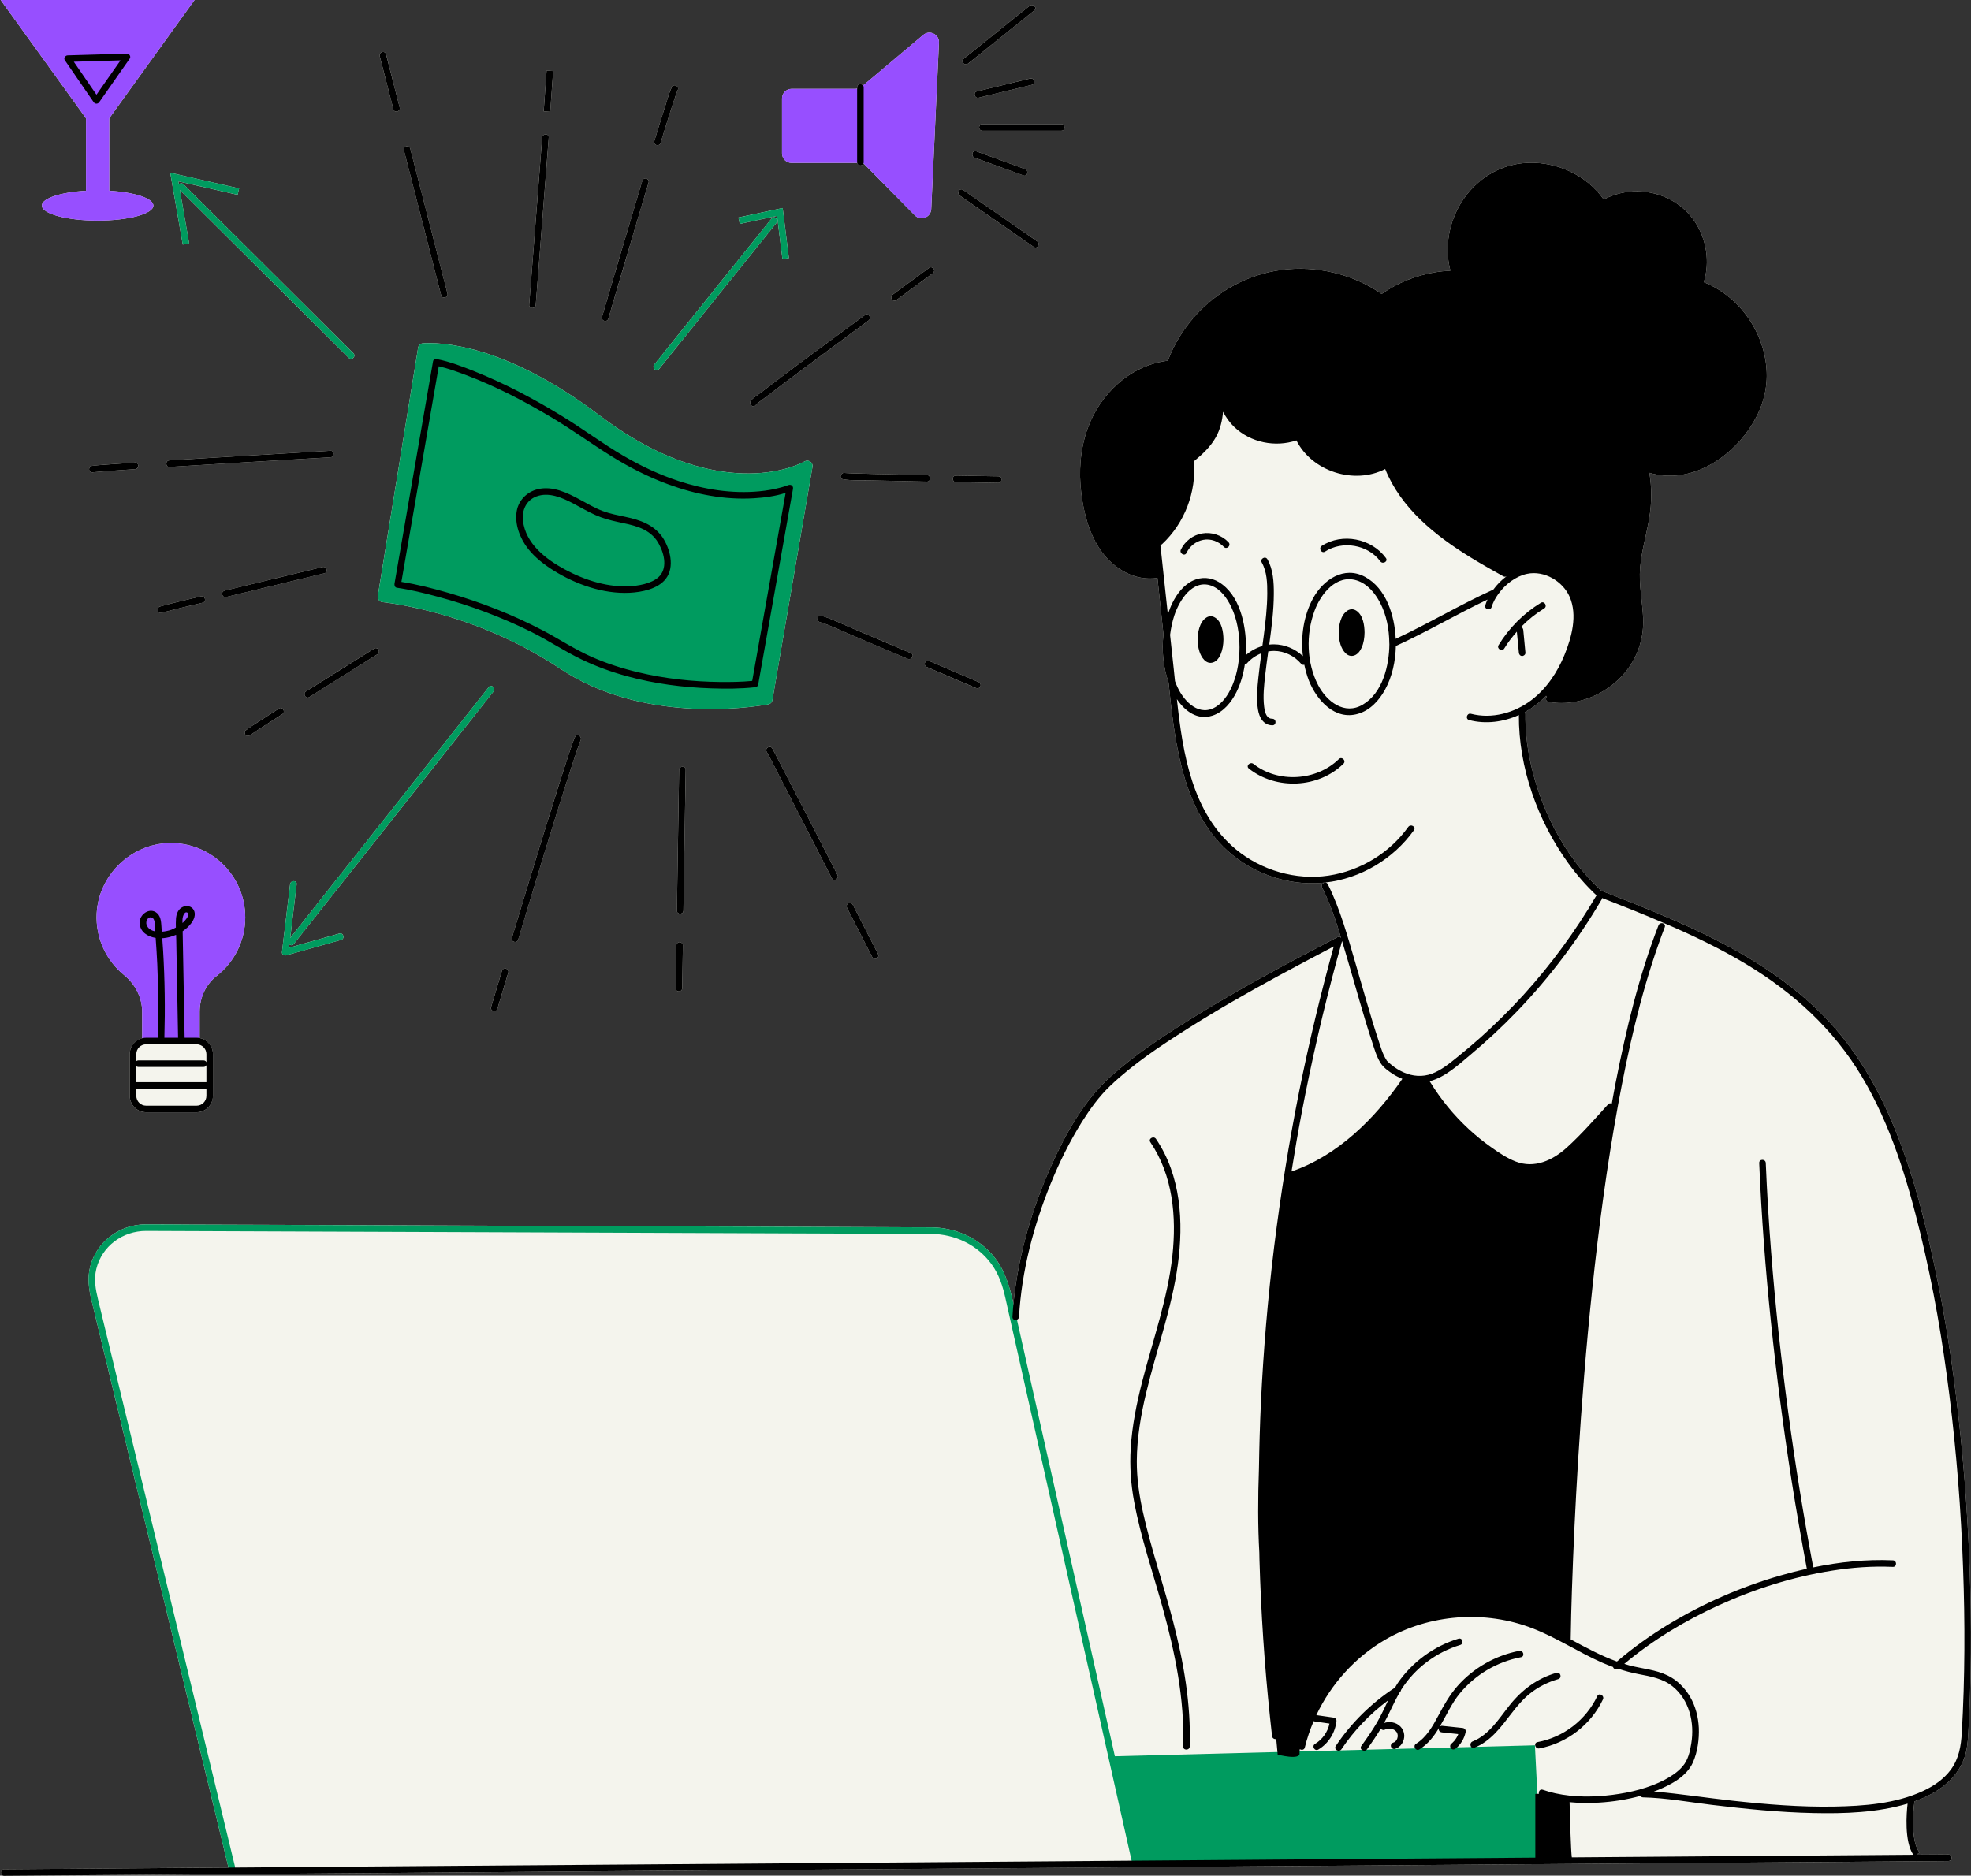
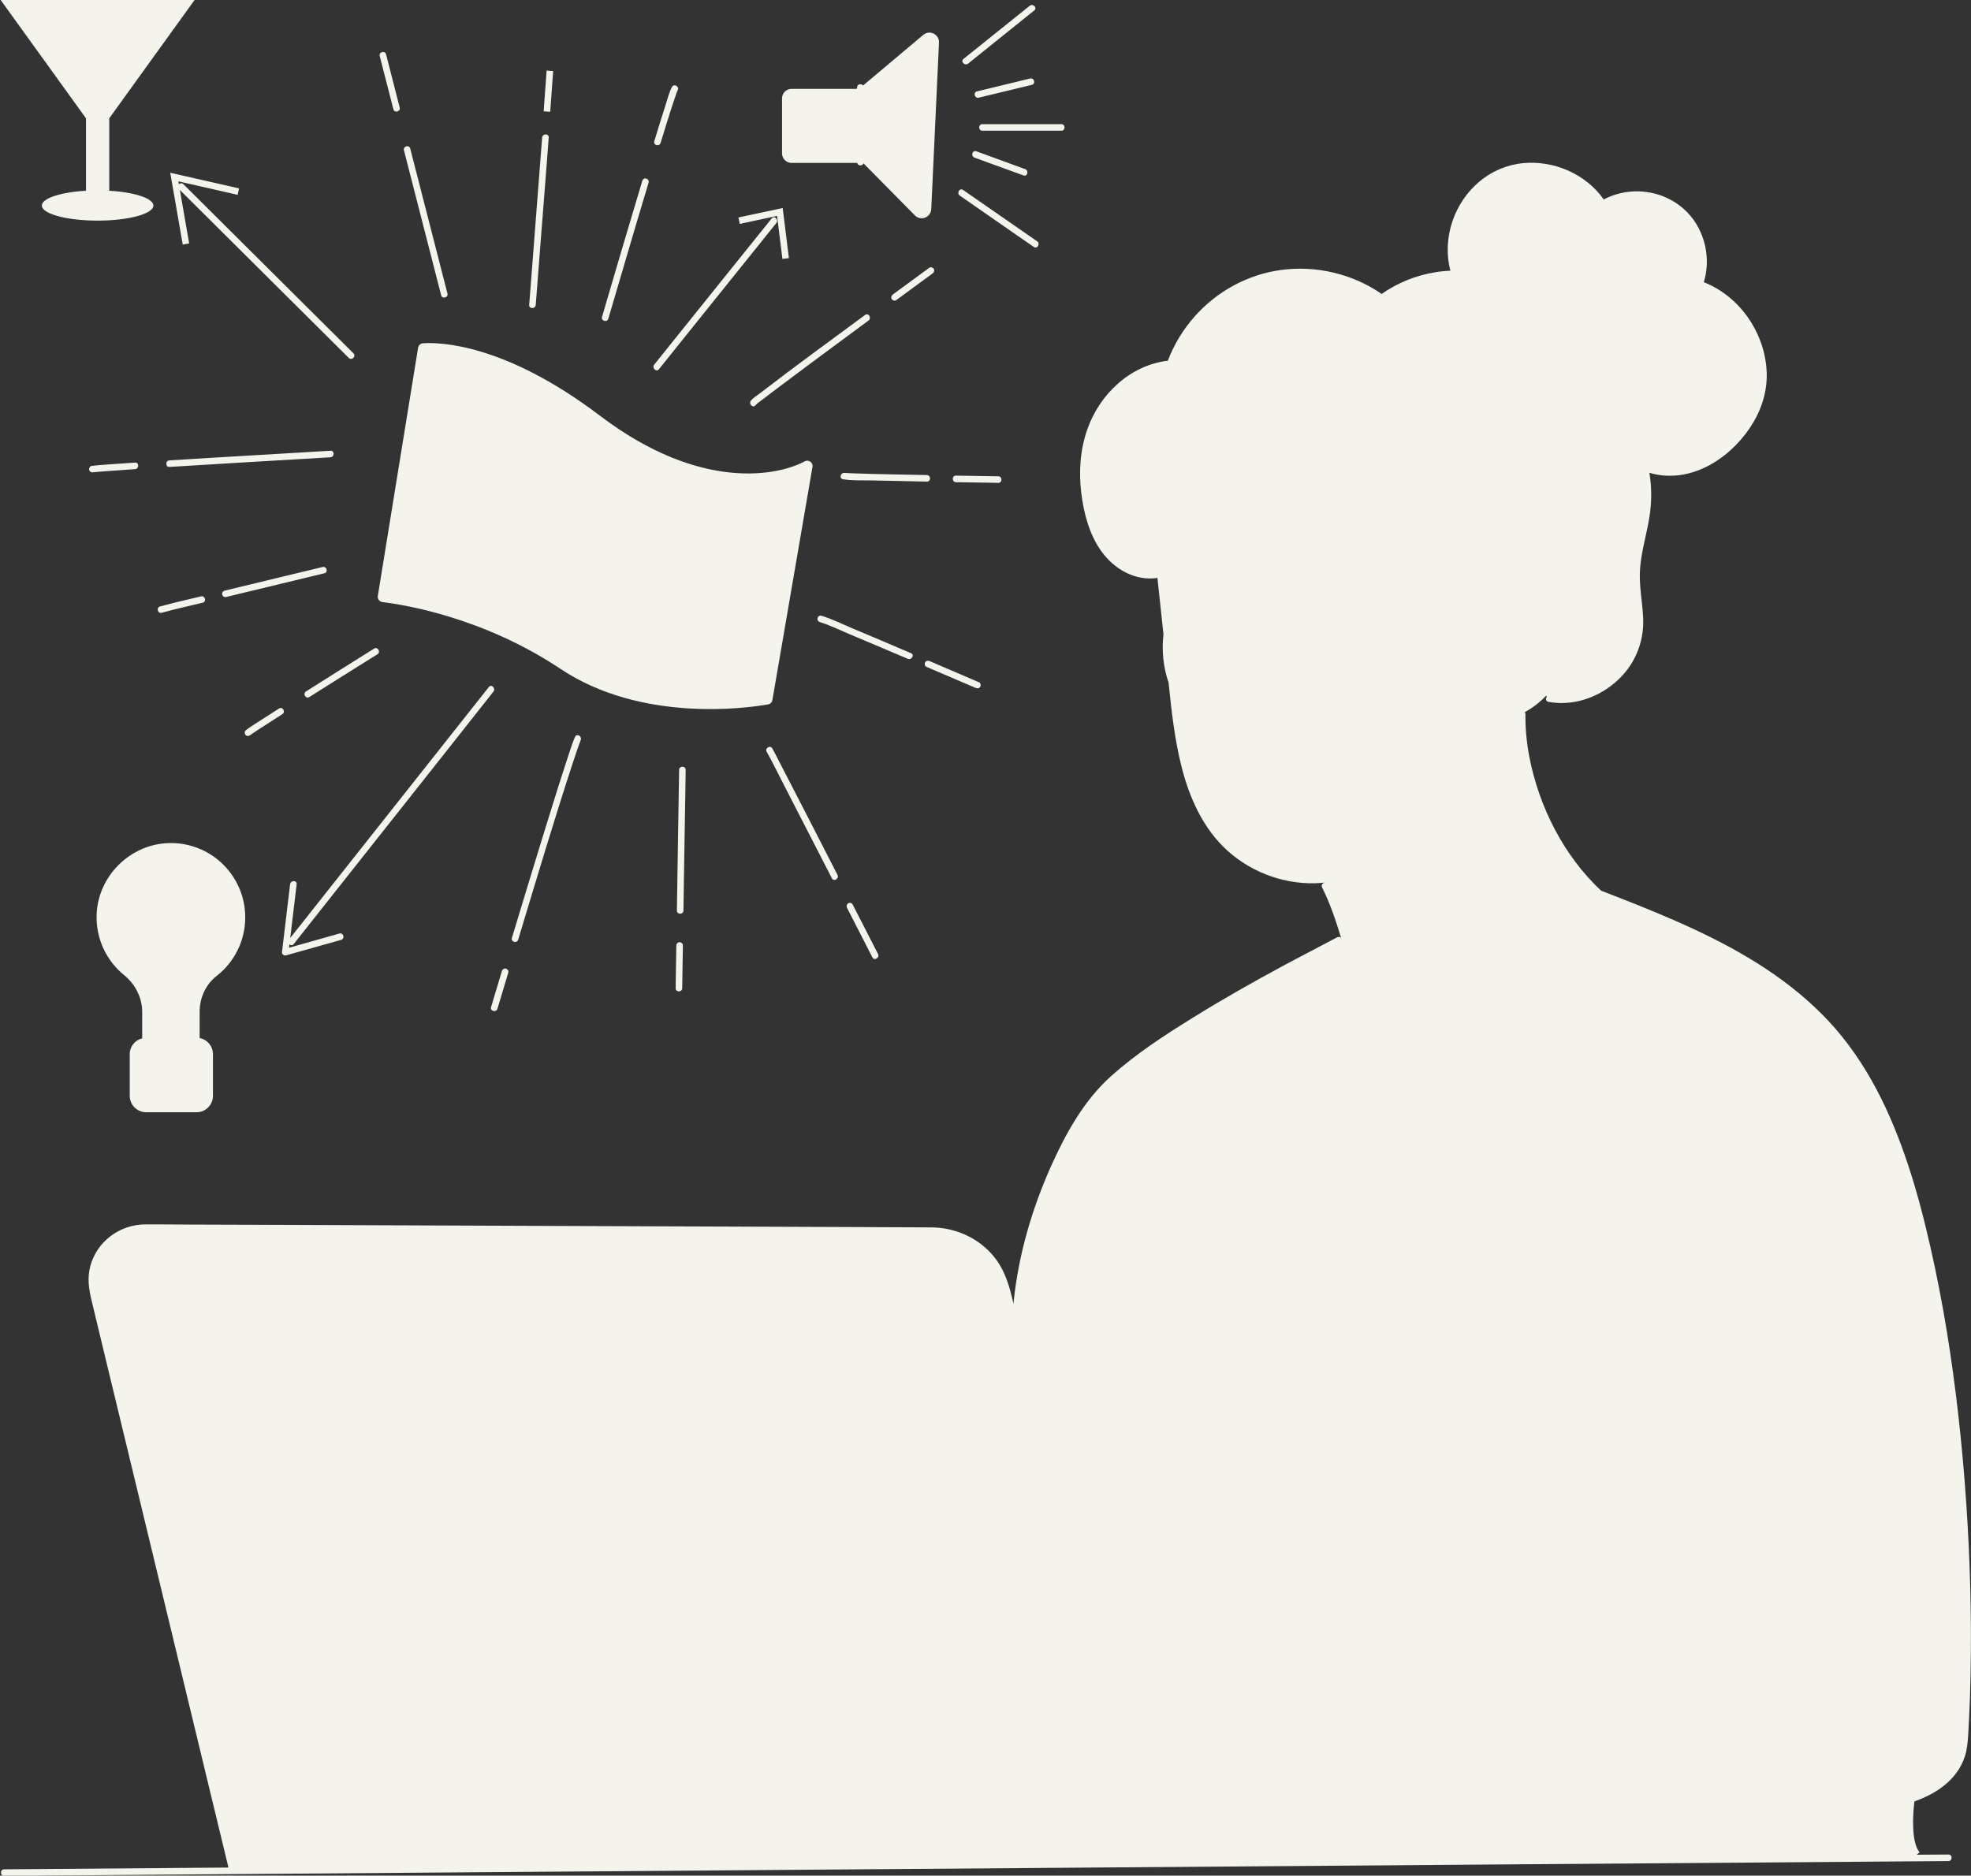
<svg xmlns="http://www.w3.org/2000/svg" height="286.4" preserveAspectRatio="xMidYMid meet" version="1.0" viewBox="-0.1 -0.0 300.9 286.4" width="300.9" zoomAndPan="magnify">
  <rect x="-0.1" y="-0.0" width="300.9" height="286.4" fill="#333333" stroke="none" />
  <g id="change1_1">
    <path d="M300.648,258.937c-0.07,2.02-0.16,4.03-0.28,6.04c-0.07,1.1-0.17,2.18-0.51,3.23 c-1.17,3.57-4.33,5.68-7.72,6.87l0.03,0.01c-0.23,1.61-0.56,6.16,0.78,7.76l-0.44,0.36c1.62-0.01,3.23-0.02,4.85-0.03 c0.64-0.01,0.64,0.99,0,1c-21.73,0.16-43.45,0.33-65.18,0.49c-38.51,0.3-77.02,0.59-115.53,0.88c-38.71,0.3-77.41,0.59-116.12,0.89 c-0.65,0-0.64-1,0-1c11.42-0.09,22.83-0.18,34.25-0.27c-0.13-0.54-0.26-1.08-0.39-1.62c-1-4.12-1.99-8.25-2.99-12.37 c-1.61-6.67-3.22-13.35-4.83-20.02c-1.79-7.42-3.58-14.83-5.37-22.25c-1.55-6.43-3.1-12.86-4.66-19.29 c-0.89-3.7-1.78-7.39-2.67-11.09c-0.41-1.7-0.65-3.38-0.2-5.13c0.99-3.83,4.51-6.42,8.43-6.44c2.19-0.01,4.39,0.02,6.58,0.03 c5.04,0.02,10.09,0.03,15.13,0.05c6.84,0.03,13.67,0.06,20.51,0.08c7.63,0.03,15.26,0.06,22.89,0.09 c7.43,0.03,14.86,0.06,22.29,0.08c6.16,0.03,12.32,0.05,18.48,0.07c3.9,0.02,7.8,0.03,11.71,0.05c0.78,0,1.57,0,2.36,0.01 c3.47,0.02,6.81,1.4,9.17,3.98c2.03,2.22,2.79,4.93,3.41,7.71c0.01-0.17,0.02-0.35,0.04-0.53c0.75-7.04,2.77-13.96,5.65-20.42 c2.27-5.07,5.06-10.13,9.24-13.87c3.79-3.38,8.09-6.19,12.39-8.85c4.48-2.79,9.07-5.38,13.71-7.89c2.78-1.5,5.6-2.94,8.39-4.43 c0.01,0,0.01,0,0.02-0.01c0.02-0.01,0.04-0.01,0.06-0.01c0.14-0.06,0.28-0.04,0.39,0.02c0.04,0.02,0.08,0.04,0.11,0.07 c-0.79-2.62-1.67-5.24-2.89-7.67c-0.2-0.39,0.15-0.75,0.48-0.75v-0.01c-0.2,0.02-0.41,0.04-0.61,0.06 c-5.15,0.41-10.42-1.43-14.26-4.87c-3.74-3.35-5.86-8.08-7.07-12.87c-1.06-4.21-1.54-8.54-1.98-12.86c-0.8-2.28-1.07-4.87-0.78-7.36 c-0.31-2.87-0.62-5.74-0.92-8.61c-3.39,0.51-6.58-1.33-8.54-4.04c-1.86-2.58-2.71-5.83-3.09-8.94c-0.4-3.25-0.16-6.64,0.94-9.75 c1.89-5.35,6.53-9.75,12.28-10.44c0.95-2.51,2.36-4.82,4.15-6.82c3.4-3.81,8.1-6.37,13.18-7.04c5.33-0.71,10.88,0.6,15.31,3.67 c2.43-1.71,5.23-2.83,8.15-3.31c0.78-0.13,1.56-0.21,2.35-0.25c-0.67-2.49-0.51-5.16,0.32-7.59c1.64-4.74,5.69-8.32,10.74-8.82 c4.72-0.47,9.62,1.65,12.34,5.54c1.6-0.84,3.4-1.27,5.22-1.24c3.48,0.06,6.78,1.74,8.71,4.66c1.77,2.68,2.3,6.14,1.35,9.21 c2.94,1.17,5.4,3.28,7.11,5.95c1.59,2.48,2.51,5.42,2.5,8.38c-0.02,2.86-1,5.59-2.6,7.95c-3.29,4.89-9.27,8.59-15.28,6.84 c-0.01,0-0.03-0.01-0.04-0.02c0.38,2.26,0.37,4.57-0.01,6.87c-0.42,2.55-1.18,5.04-1.4,7.61c-0.22,2.59,0.34,5.11,0.46,7.68 c0.18,3.89-1.41,7.49-4.42,9.99c-2.79,2.32-6.45,3.49-10.05,2.83c-0.42-0.08-0.44-0.54-0.22-0.8l-0.13-0.12 c-0.71,0.74-1.5,1.4-2.37,1.97c-0.29,0.19-0.59,0.36-0.89,0.53c0.06,0.07,0.11,0.17,0.11,0.3c-0.03,2.2,0.19,4.39,0.6,6.55 c1.48,7.61,5.25,15.09,10.96,20.41c1.85,0.72,3.71,1.44,5.56,2.18c7.72,3.11,15.43,6.57,22.17,11.55c3.32,2.45,6.38,5.25,8.98,8.47 c2.7,3.34,4.91,7.05,6.72,10.94c3.61,7.77,5.78,16.18,7.55,24.54c1.78,8.44,3.01,17,3.89,25.59c0.9,8.87,1.42,17.79,1.55,26.71 C300.818,250.307,300.788,254.627,300.648,258.937z M149.868,19.957c3.9,0,7.8,0,11.7,0c0.13,0,0.25,0,0.37,0c0.64,0,0.64-1,0-1 c-0.12,0-0.24,0-0.37,0c-3.9,0-7.8,0-11.7,0C149.228,18.957,149.228,19.957,149.868,19.957z M148.668,24.067 c2.5,0.91,4.99,1.82,7.48,2.72c0.6,0.23,0.86-0.74,0.26-0.96c-2.49-0.91-4.98-1.82-7.47-2.73 C148.328,22.877,148.068,23.847,148.668,24.067z M145.838,73.627c2.16,0.03,4.31,0.07,6.47,0.1c0.64,0.01,0.64-0.99,0-1 c-2.16-0.03-4.31-0.07-6.47-0.1C145.198,72.607,145.198,73.607,145.838,73.627z M149.308,14.917c2.71-0.65,5.42-1.31,8.12-1.96 c0.63-0.15,0.36-1.12-0.26-0.97c-2.71,0.66-5.41,1.31-8.12,1.97C148.418,14.107,148.688,15.067,149.308,14.917z M147.698,9.707 c2.95-2.37,5.9-4.74,8.85-7.11c0.42-0.33,0.84-0.67,1.25-1c0.51-0.41-0.2-1.11-0.7-0.71c-2.95,2.37-5.9,4.74-8.85,7.1 c-0.42,0.34-0.84,0.68-1.26,1.01C146.488,9.397,147.198,10.107,147.698,9.707z M156.308,36.727c0.48,0.33,0.95,0.66,1.42,0.98 c0.53,0.37,1.03-0.5,0.51-0.86c-3.3-2.29-6.6-4.57-9.89-6.86c-0.47-0.33-0.95-0.66-1.42-0.98c-0.53-0.37-1.03,0.49-0.5,0.86 C149.718,32.157,153.018,34.437,156.308,36.727z M120.738,24.877h10.03c0.09,0.48,0.81,0.51,0.95,0.06l1.88,1.9l5.97,6.05 c0.89,0.91,2.44,0.32,2.5-0.96l0.59-12.71l0.59-12.7c0.06-1.28-1.43-2.01-2.4-1.19l-6.5,5.47l-2.69,2.26 c-0.25-0.33-0.91-0.24-0.91,0.28c0,0.07,0,0.13,0,0.19c-0.08,0.01-0.15,0.04-0.23,0.04h-9.78c-0.8,0-1.45,0.66-1.45,1.46v8.39 C119.288,24.217,119.938,24.877,120.738,24.877z M141.318,101.817c2.52,1.07,5.03,2.15,7.54,3.23c0.25,0.1,0.54,0.07,0.69-0.18 c0.12-0.21,0.07-0.58-0.18-0.68c-2.51-1.09-5.03-2.16-7.55-3.24c-0.25-0.1-0.53-0.07-0.68,0.18 C141.018,101.337,141.068,101.707,141.318,101.817z M136.708,45.837c1.86-1.37,3.71-2.73,5.57-4.09c0.21-0.16,0.32-0.44,0.18-0.69 c-0.13-0.21-0.47-0.34-0.69-0.17c-1.85,1.36-3.71,2.72-5.56,4.08c-0.22,0.17-0.33,0.44-0.18,0.69 C136.148,45.867,136.488,45.997,136.708,45.837z M130.008,138.037c0-0.01-0.01-0.02-0.02-0.03c-0.09-0.1-0.21-0.15-0.33-0.14 c-0.01,0-0.01-0.01-0.02-0.01s-0.02,0.01-0.02,0.01c-0.02,0-0.04,0-0.06,0.01c-0.2,0.03-0.33,0.16-0.38,0.33 c-0.04,0.09-0.03,0.21,0,0.32c0.01,0.01,0.01,0.02,0.01,0.02c0.01,0.02,0.01,0.04,0.02,0.07c1.29,2.52,2.58,5.04,3.87,7.56 c0.29,0.58,1.16,0.07,0.87-0.5c-1.3-2.52-2.59-5.05-3.88-7.57C130.048,138.077,130.028,138.057,130.008,138.037z M138.978,99.737 c-2.95-1.26-5.91-2.52-8.87-3.76c-1.57-0.66-3.16-1.46-4.8-1.95c-0.61-0.19-0.88,0.78-0.26,0.96c1.58,0.48,3.11,1.25,4.62,1.88 c2.94,1.23,5.87,2.48,8.81,3.73C139.058,100.847,139.568,99.987,138.978,99.737z M141.398,72.537c-2.77-0.05-5.54-0.1-8.3-0.17 c-0.98-0.03-1.95-0.05-2.92-0.09c-0.3-0.01-0.6-0.02-0.91-0.04c-0.11,0-0.22-0.01-0.33-0.02c-0.03,0-0.06,0-0.08,0 c-0.02,0-0.03,0-0.03,0c-0.61-0.08-0.86,0.85-0.24,0.96c1.4,0.24,2.91,0.15,4.32,0.18c2.83,0.07,5.66,0.13,8.49,0.18 C142.048,73.557,142.048,72.557,141.398,72.537z M58.278,91.937c3.22,0.38,15.33,2.29,27.18,10.19c12.41,8.28,28.53,5.99,31.71,5.43 c0.34-0.06,0.6-0.33,0.65-0.67l6.12-35.61c0.11-0.66-0.6-1.15-1.19-0.83c-3.98,2.15-15.83,4.74-31.26-6.97 c-14.54-11.04-24.49-11.23-27.02-11.06c-0.38,0.03-0.68,0.31-0.74,0.68l-6.15,37.91C57.508,91.457,57.818,91.877,58.278,91.937z M118.528,32.967l0.82,6.57l0.99-0.12l-0.95-7.65l-6.76,1.44l0.21,0.98L118.528,32.967z M117.808,114.287 c-0.32-0.56-1.18-0.05-0.86,0.51c0.82,1.45,1.55,2.96,2.31,4.44c1.57,3.04,3.12,6.07,4.68,9.11c0.99,1.92,1.97,3.84,2.96,5.76 c0.29,0.57,1.15,0.06,0.86-0.51c-3.01-5.87-6.01-11.74-9.05-17.59C118.418,115.437,118.128,114.857,117.808,114.287z M132.488,48.947c0.51-0.38,0.01-1.25-0.51-0.86c-5.34,3.94-10.71,7.84-15.97,11.9c-0.47,0.36-1.09,0.72-1.47,1.19 c-0.4,0.49,0.3,1.2,0.71,0.7c0.3-0.36,0.77-0.64,1.14-0.93c0.89-0.69,1.79-1.37,2.69-2.04c2.73-2.06,5.48-4.1,8.23-6.13 C129.038,51.497,130.758,50.217,132.488,48.947z M104.348,131.797c0.06-3.85,0.13-7.7,0.19-11.56c0.01-0.89,0.02-1.78,0.04-2.68 c0.01-0.64-0.99-0.64-1,0c-0.04,2.41-0.08,4.83-0.12,7.24c-0.06,3.85-0.12,7.7-0.18,11.56c-0.01,0.89-0.03,1.78-0.04,2.68 c-0.01,0.64,0.99,0.64,1,0C104.278,136.627,104.308,134.207,104.348,131.797z M103.648,143.867c-0.14,0-0.25,0.05-0.33,0.13 c0,0,0,0-0.01,0.01c-0.02,0.02-0.03,0.04-0.05,0.06c-0.06,0.08-0.11,0.17-0.11,0.3c-0.03,1.9-0.06,3.8-0.09,5.7 c0,0.28-0.01,0.55-0.01,0.83c-0.01,0.64,0.99,0.64,1,0c0.03-1.91,0.06-3.81,0.09-5.71c0-0.28,0.01-0.55,0.01-0.82 c0.01-0.19-0.08-0.31-0.2-0.39C103.878,143.907,103.778,143.867,103.648,143.867z M100.748,21.827c0.56-1.84,1.13-3.68,1.72-5.51 c0.19-0.58,0.38-1.15,0.58-1.73c0.06-0.19,0.13-0.38,0.2-0.57c0.01-0.02,0.04-0.09,0.05-0.12c0.02-0.04,0.04-0.08,0.06-0.12 c0.31-0.56-0.56-1.07-0.87-0.5c-0.44,0.81-0.67,1.8-0.95,2.67c-0.61,1.87-1.18,3.74-1.75,5.61 C99.598,22.177,100.558,22.437,100.748,21.827z M100.488,56.387c2.01-2.51,4.03-5.02,6.04-7.53c3.23-4.02,6.45-8.03,9.68-12.05 c0.74-0.92,1.47-1.83,2.21-2.75c0.4-0.5-0.3-1.21-0.7-0.71c-2.02,2.51-4.03,5.02-6.05,7.52c-3.22,4.02-6.45,8.04-9.68,12.05 c-0.74,0.92-1.47,1.84-2.21,2.76C99.378,56.167,100.078,56.887,100.488,56.387z M92.768,48.667c1.39-4.75,2.79-9.49,4.19-14.23 c0.65-2.19,1.3-4.37,1.96-6.56c0.06-0.19,0-0.34-0.1-0.44c-0.02-0.03-0.05-0.05-0.07-0.08c-0.01,0-0.01,0-0.01,0 c-0.07-0.06-0.17-0.11-0.3-0.11c-0.17,0-0.29,0.07-0.37,0.16c-0.05,0.06-0.09,0.12-0.11,0.2c-1.93,6.42-3.83,12.85-5.71,19.28 c-0.15,0.5-0.29,1-0.44,1.51C91.628,49.017,92.588,49.277,92.768,48.667z M84.348,10.847l-1-0.07l-0.45,6.22l1,0.07L84.348,10.847z M81.688,46.557c0.22-2.87,0.45-5.75,0.67-8.62c0.36-4.58,0.71-9.16,1.07-13.75c0.08-1.06,0.16-2.12,0.24-3.18 c0.05-0.65-0.95-0.64-1,0c-0.22,2.87-0.44,5.74-0.67,8.61c-0.35,4.58-0.71,9.17-1.06,13.75c-0.08,1.06-0.17,2.12-0.25,3.19 C80.638,47.197,81.638,47.197,81.688,46.557z M87.688,112.517c-0.4,0.91-0.7,1.88-1.01,2.82c-0.58,1.75-1.14,3.51-1.7,5.27 c-1.51,4.81-2.99,9.64-4.46,14.46c-0.83,2.72-1.65,5.43-2.47,8.15c-0.19,0.62,0.78,0.88,0.96,0.26c2.74-9.06,5.44-18.15,8.39-27.15 c0.23-0.7,0.47-1.41,0.71-2.11c0.09-0.26,0.18-0.52,0.28-0.77c0.03-0.1,0.07-0.19,0.11-0.29c0.03-0.08,0.05-0.14,0.05-0.14 C88.798,112.427,87.948,111.927,87.688,112.517z M75.838,154.037c0.55-1.84,1.1-3.68,1.66-5.52c0.05-0.19,0-0.34-0.11-0.44 c-0.02-0.03-0.04-0.05-0.07-0.08c-0.08-0.06-0.17-0.11-0.31-0.11c-0.16,0-0.28,0.07-0.37,0.17c-0.04,0.05-0.08,0.11-0.11,0.19 c-0.55,1.84-1.1,3.69-1.66,5.53C74.688,154.387,75.648,154.657,75.838,154.037z M67.248,45.087c0.16,0.62,1.12,0.36,0.96-0.27 c-1.89-7.38-3.78-14.75-5.68-22.13c-0.16-0.63-1.12-0.36-0.96,0.26C63.458,30.327,65.348,37.707,67.248,45.087z M59.958,16.687 c0.16,0.62,1.12,0.36,0.96-0.27c-0.69-2.71-1.39-5.42-2.08-8.13c-0.17-0.62-1.13-0.36-0.97,0.27 C58.568,11.267,59.258,13.977,59.958,16.687z M47.118,106.437c3.46-2.19,6.93-4.36,10.4-6.53c0.55-0.34,0.04-1.21-0.5-0.87 c-3.47,2.17-6.94,4.35-10.4,6.54C46.078,105.917,46.578,106.777,47.118,106.437z M44.738,144.157 c7.92-10.01,15.84-20.02,23.76-30.03c2.24-2.84,4.49-5.68,6.73-8.52c0.4-0.5-0.31-1.21-0.7-0.7c-7.92,10.01-15.84,20.02-23.76,30.03 c-2.19,2.76-4.38,5.53-6.56,8.29c0.32-2.73,0.65-5.47,0.98-8.2c0.08-0.64-0.92-0.64-1,0c-0.41,3.46-0.83,6.91-1.24,10.37 c-0.04,0.33,0.35,0.56,0.63,0.48c2.8-0.79,5.6-1.57,8.4-2.36c0.62-0.18,0.36-1.14-0.27-0.97c-2.56,0.73-5.12,1.45-7.68,2.17 c0.02-0.18,0.04-0.36,0.06-0.53C44.268,144.357,44.538,144.407,44.738,144.157z M38.088,112.257c0,0,0.01-0.01,0.03-0.02 c0.04-0.03,0.09-0.06,0.13-0.09c0.11-0.08,0.22-0.16,0.34-0.24c0.36-0.24,0.72-0.48,1.09-0.72c1.1-0.72,2.21-1.43,3.33-2.14 c0.54-0.34,0.04-1.21-0.51-0.86c-1.13,0.72-2.26,1.44-3.38,2.17c-0.58,0.38-1.18,0.74-1.71,1.17c-0.21,0.18-0.18,0.53,0,0.71 C37.608,112.437,37.878,112.407,38.088,112.257z M49.158,86.577c-5,1.2-10,2.41-15,3.62c-0.01,0-0.02,0.01-0.03,0.02 c-0.03,0.01-0.06,0.02-0.09,0.04c-0.16,0.09-0.23,0.25-0.23,0.41c0,0.02,0.01,0.03,0.01,0.05c0,0.03,0,0.06,0.01,0.09 c0.04,0.17,0.16,0.3,0.35,0.35c0.02,0,0.04,0.01,0.06,0.01c0.02,0,0.04,0.01,0.06,0.01c0.03,0,0.05-0.01,0.07-0.01 c0.02-0.01,0.04,0,0.06-0.01c5-1.21,9.99-2.41,14.99-3.62C50.048,87.397,49.778,86.427,49.158,86.577z M13.028,18.067v11.06 c-3.85,0.22-6.74,1.15-6.74,2.26c0,1.27,3.82,2.3,8.52,2.3s8.51-1.03,8.51-2.3c-0.01-1.11-2.89-2.04-6.74-2.26v-11.06l5.63-7.81 l7.4-10.26h-14.81h-14.8l7.4,10.26L13.028,18.067z M36.398,28.767l-10.51-2.39l1.91,10.97l0.98-0.18l-1.42-8.16 c6.69,6.64,13.37,13.29,20.05,19.94c1.92,1.9,3.83,3.8,5.74,5.71c0.46,0.45,1.16-0.25,0.71-0.71c-6.74-6.7-13.48-13.41-20.22-20.11 c-1.91-1.9-3.83-3.81-5.74-5.71c-0.22-0.22-0.51-0.16-0.69,0.01l-0.08-0.45l9.05,2.06L36.398,28.767z M50.348,68.827 c-5.75,0.33-11.49,0.67-17.24,1.02c-2.45,0.15-4.89,0.3-7.33,0.45c-0.01,0-0.01,0-0.01,0.01c-0.33,0-0.48,0.26-0.47,0.51 c-0.01,0.26,0.15,0.5,0.48,0.48c7.57-0.47,15.15-0.92,22.73-1.36c0.62-0.04,1.23-0.07,1.84-0.11 C50.988,69.787,50.998,68.787,50.348,68.827z M24.598,93.567c2.06-0.58,4.17-1.03,6.25-1.54c0.63-0.15,0.36-1.12-0.26-0.96 c-2.09,0.5-4.19,0.96-6.26,1.54C23.718,92.777,23.978,93.747,24.598,93.567z M32.968,149.027c2.66-2.07,4.37-5.31,4.37-8.95 c0-6.38-5.27-11.54-11.69-11.34c-5.81,0.17-10.69,4.93-10.99,10.74c-0.19,3.79,1.48,7.21,4.18,9.41c1.71,1.39,2.77,3.44,2.77,5.65 v4.01c-1.09,0.27-1.9,1.24-1.9,2.41v6.38c0,1.37,1.12,2.5,2.5,2.5h7.7c1.38,0,2.5-1.13,2.5-2.5v-6.38c0-1.21-0.87-2.23-2.03-2.45 v-4.02C30.378,152.367,31.298,150.327,32.968,149.027z M20.518,71.637c0.64-0.04,0.64-1.04,0-1c-1.45,0.1-2.91,0.19-4.35,0.3 c-0.77,0.06-1.54,0.11-2.3,0.21c-0.26,0.04-0.41,0.38-0.35,0.62c0.07,0.26,0.29,0.36,0.53,0.36c0,0,0,0,0.01,0 c0.02,0,0.05,0,0.08-0.01c0.02,0,0.03-0.01,0.04-0.01c0.06,0,0.12-0.01,0.19-0.02c0.16-0.01,0.31-0.02,0.47-0.04 c0.47-0.04,0.94-0.08,1.41-0.11C17.668,71.827,19.088,71.737,20.518,71.637z" fill="#f4f4ed" />
  </g>
  <g id="change2_1">
-     <path d="M14.804,33.689c-4.7,0-8.511-1.032-8.511-2.305c0-1.108,2.889-2.033,6.738-2.254V18.064l-5.629-7.803L0,0 h14.803h14.803l-7.402,10.261l-5.629,7.803V29.13c3.849,0.221,6.738,1.146,6.74,2.254C23.315,32.657,19.505,33.689,14.804,33.689z M25.644,128.734c-5.81,0.175-10.682,4.934-10.983,10.739c-0.197,3.797,1.474,7.212,4.175,9.409c1.717,1.397,2.768,3.447,2.768,5.66 v4.418h8.777v-4.477c0-2.114,0.916-4.154,2.583-5.454c2.665-2.076,4.378-5.314,4.378-8.952 C37.342,133.694,32.071,128.541,25.644,128.734z M140.848,5.328l-6.505,5.47l-2.889,2.43c-0.263,0.221-0.596,0.343-0.94,0.343 h-9.772c-0.806,0-1.46,0.654-1.46,1.46v8.385c0,0.806,0.654,1.46,1.46,1.46h10.508v-0.413l2.347,2.378l5.969,6.049 c0.894,0.906,2.438,0.314,2.497-0.957l0.591-12.709l0.59-12.709C143.304,5.242,141.822,4.509,140.848,5.328z" fill="#974fff" />
-   </g>
+     </g>
  <g id="change3_1">
-     <path d="M44.091,144.183c-0.021,0.177-0.042,0.354-0.064,0.532c2.562-0.721,5.123-1.442,7.685-2.163 c0.622-0.175,0.885,0.79,0.266,0.964c-2.8,0.788-5.6,1.576-8.4,2.364c-0.283,0.08-0.672-0.153-0.633-0.482 c0.415-3.457,0.829-6.915,1.243-10.373c0.076-0.633,1.077-0.638,1,0c-0.328,2.735-0.656,5.47-0.983,8.205 c2.186-2.765,4.373-5.529,6.559-8.292c7.92-10.012,15.839-20.023,23.759-30.035c0.399-0.505,1.102,0.208,0.707,0.707 c-2.244,2.838-4.489,5.675-6.733,8.512c-7.92,10.012-15.839,20.023-23.759,30.035C44.54,144.408,44.267,144.358,44.091,144.183z M100.484,56.382c2.015-2.508,4.03-5.016,6.045-7.525c3.226-4.016,6.453-8.033,9.679-12.049c0.738-0.918,1.475-1.836,2.213-2.755 c0.4-0.496-0.303-1.208-0.707-0.706c-2.015,2.508-4.03,5.016-6.045,7.524c-3.226,4.016-6.453,8.033-9.679,12.049 c-0.738,0.918-1.475,1.836-2.213,2.755C99.378,56.172,100.081,56.884,100.484,56.382z M28.783,37.17l-1.421-8.166 c6.682,6.648,13.365,13.294,20.048,19.942c1.913,1.903,3.826,3.805,5.739,5.708c0.457,0.454,1.164-0.252,0.707-0.707 c-6.739-6.704-13.478-13.407-20.218-20.111c-1.913-1.903-3.826-3.805-5.739-5.708c-0.226-0.225-0.511-0.165-0.688,0.007 l-0.078-0.447l9.046,2.056l0.222-0.976l-10.51-2.388l1.907,10.962L28.783,37.17z M118.528,32.97l0.821,6.57l0.992-0.124 l-0.956-7.652l-6.756,1.447l0.21,0.978L118.528,32.97z M58.276,91.934c3.226,0.386,15.336,2.298,27.185,10.198 c12.41,8.273,28.531,5.982,31.712,5.424c0.339-0.059,0.594-0.327,0.649-0.666l6.116-35.61c0.107-0.666-0.597-1.155-1.191-0.834 c-3.984,2.152-15.831,4.745-31.257-6.967C76.947,52.437,66.994,52.251,64.463,52.42c-0.373,0.023-0.674,0.307-0.734,0.675 l-6.147,37.909C57.508,91.458,57.819,91.88,58.276,91.934z M234.226,266.5l-64.125,1.673c-0.594-2.649-1.188-5.298-1.782-7.947 c-1.639-7.31-3.279-14.621-4.918-21.931c-1.603-7.148-3.206-14.296-4.809-21.444c-1.153-5.142-2.306-10.284-3.46-15.426 c-0.803-3.579-1.323-7.192-3.915-10.03c-2.355-2.58-5.697-3.959-9.168-3.98c-0.788-0.005-1.577-0.006-2.365-0.009 c-3.903-0.015-7.806-0.03-11.708-0.045c-6.161-0.023-12.322-0.047-18.482-0.07c-7.43-0.028-14.859-0.056-22.289-0.085 c-7.629-0.029-15.258-0.058-22.887-0.087c-6.837-0.026-13.674-0.052-20.511-0.078c-5.042-0.019-10.084-0.038-15.126-0.057 c-2.194-0.008-4.389-0.035-6.583-0.025c-3.915,0.018-7.444,2.607-8.433,6.443c-0.45,1.746-0.209,3.426,0.202,5.127 c0.892,3.696,1.784,7.391,2.676,11.087c1.552,6.43,3.104,12.86,4.656,19.29c1.79,7.418,3.581,14.835,5.371,22.253 c1.611,6.672,3.221,13.345,4.832,20.017c0.995,4.124,1.991,8.247,2.986,12.371c0.137,0.568,0.274,1.137,0.412,1.705 c0.151,0.625,1.115,0.361,0.964-0.266c-0.545-2.256-1.089-4.512-1.634-6.768c-1.343-5.565-2.687-11.131-4.03-16.696 c-1.744-7.227-3.489-14.454-5.234-21.682c-1.709-7.081-3.418-14.161-5.127-21.242c-1.281-5.308-2.562-10.616-3.844-15.924 c-0.343-1.421-0.686-2.843-1.029-4.264c-0.372-1.543-0.655-3.041-0.263-4.643c0.861-3.514,4.037-5.811,7.598-5.808 c0.786,0.001,1.572,0.006,2.358,0.009c3.849,0.015,7.699,0.029,11.548,0.044c6.119,0.023,12.238,0.047,18.357,0.07 c7.314,0.028,14.628,0.056,21.942,0.083c7.611,0.029,15.222,0.058,22.833,0.087c6.813,0.026,13.626,0.052,20.439,0.078 c5.11,0.019,10.221,0.039,15.331,0.058c2.347,0.009,4.694,0.012,7.041,0.027c3.64,0.022,7.117,1.683,9.258,4.667 c1.11,1.548,1.666,3.282,2.075,5.104c0.821,3.662,1.642,7.324,2.464,10.985c1.443,6.434,2.886,12.868,4.329,19.301 c1.653,7.373,3.307,14.745,4.96,22.118c1.492,6.653,2.984,13.306,4.476,19.959c0.919,4.097,1.838,8.194,2.756,12.291 c0.127,0.567,0.254,1.135,0.382,1.702c0.077,0.345,0.399,0.414,0.654,0.307l61.709-0.795L234.226,266.5z" fill="#009b5f" />
-   </g>
+     </g>
  <g id="change4_1">
-     <path d="M300.758,245.987c-0.13-8.92-0.65-17.84-1.55-26.71c-0.88-8.59-2.11-17.15-3.89-25.59c-1.77-8.36-3.94-16.77-7.55-24.54 c-1.81-3.89-4.02-7.6-6.72-10.94c-2.6-3.22-5.66-6.02-8.98-8.47c-6.74-4.98-14.45-8.44-22.17-11.55c-1.85-0.74-3.71-1.46-5.56-2.18 c-5.71-5.32-9.48-12.8-10.96-20.41c-0.41-2.16-0.63-4.35-0.6-6.55c0-0.13-0.05-0.23-0.11-0.3c0.3-0.17,0.6-0.34,0.89-0.53 c0.87-0.57,1.66-1.23,2.37-1.97l0.13,0.12c-0.22,0.26-0.2,0.72,0.22,0.8c3.6,0.66,7.26-0.51,10.05-2.83c3.01-2.5,4.6-6.1,4.42-9.99 c-0.12-2.57-0.68-5.09-0.46-7.68c0.22-2.57,0.98-5.06,1.4-7.61c0.38-2.3,0.39-4.61,0.01-6.87c0.01,0.01,0.03,0.02,0.04,0.02 c6.01,1.75,11.99-1.95,15.28-6.84c1.6-2.36,2.58-5.09,2.6-7.95c0.01-2.96-0.91-5.9-2.5-8.38c-1.71-2.67-4.17-4.78-7.11-5.95 c0.95-3.07,0.42-6.53-1.35-9.21c-1.93-2.92-5.23-4.6-8.71-4.66c-1.82-0.03-3.62,0.4-5.22,1.24c-2.72-3.89-7.62-6.01-12.34-5.54 c-5.05,0.5-9.1,4.08-10.74,8.82c-0.83,2.43-0.99,5.1-0.32,7.59c-0.79,0.04-1.57,0.12-2.35,0.25c-2.92,0.48-5.72,1.6-8.15,3.31 c-4.43-3.07-9.98-4.38-15.31-3.67c-5.08,0.67-9.78,3.23-13.18,7.04c-1.79,2-3.2,4.31-4.15,6.82c-5.75,0.69-10.39,5.09-12.28,10.44 c-1.1,3.11-1.34,6.5-0.94,9.75c0.38,3.11,1.23,6.36,3.09,8.94c1.96,2.71,5.15,4.55,8.54,4.04c0.3,2.87,0.61,5.74,0.92,8.61 c-0.29,2.49-0.02,5.08,0.78,7.36c0.44,4.32,0.92,8.65,1.98,12.86c1.21,4.79,3.33,9.52,7.07,12.87c3.84,3.44,9.11,5.28,14.26,4.87 c0.2-0.02,0.41-0.04,0.61-0.06c5.4-0.6,10.38-3.58,13.54-7.99c0.37-0.52-0.49-1.02-0.87-0.5c-2.84,3.98-7.32,6.7-12.17,7.43 c-4.97,0.75-10.27-0.8-14.13-4c-6.68-5.54-8.12-14.57-9.02-22.94c1.25,1.84,3.12,3.26,5.44,2.51c1.69-0.55,2.89-2.06,3.66-3.6 c0.65-1.32,1.05-2.75,1.27-4.2c0.1-0.01,0.2-0.05,0.29-0.15c0.62-0.7,1.39-1.24,2.24-1.57c-0.16,1.21-0.32,2.42-0.45,3.64 c-0.17,1.63-0.34,3.33-0.07,4.96c0.2,1.21,0.83,2.39,2.2,2.4c0.64,0.01,0.64-0.99,0-1c-0.38,0-0.64-0.14-0.84-0.45 c-0.27-0.4-0.36-0.92-0.42-1.4c-0.2-1.61-0.01-3.28,0.17-4.88c0.13-1.19,0.3-2.37,0.46-3.55c0.29-0.05,0.59-0.08,0.88-0.08 c1.61,0.01,3.12,0.76,4.15,1.98c0.15,0.16,0.32,0.18,0.47,0.13c0.18,0.85,0.41,1.68,0.72,2.47c1.19,2.96,3.96,6.07,7.5,5.02 c1.82-0.53,3.2-2.03,4.09-3.65c1.13-2.04,1.61-4.38,1.67-6.7c4.76-2.17,9.27-4.84,13.99-7.09c-0.13,0.29-0.25,0.58-0.34,0.88 c-0.18,0.61,0.78,0.88,0.97,0.26c0.2-0.66,0.54-1.32,0.98-1.93c0.02-0.02,0.03-0.05,0.05-0.07c1.07-1.5,2.7-2.72,4.39-3.07 c2.61-0.55,5.45,1.13,6.49,3.51c1.23,2.82,0.31,6.17-0.79,8.88c-1.08,2.64-2.74,5.14-5.03,6.88c-2.61,1.98-6.04,2.93-9.25,2.1 c-0.62-0.16-0.89,0.8-0.27,0.96c2.54,0.66,5.22,0.3,7.59-0.77c-0.06,8.01,2.87,16.16,7.53,22.61c1.29,1.78,2.73,3.45,4.34,4.95 c-0.04,0.03-0.08,0.06-0.1,0.11c-3.15,5.38-6.86,10.43-11.05,15.05c-2.07,2.27-4.25,4.43-6.53,6.48c-1.17,1.04-2.37,2.06-3.59,3.04 c-1.19,0.96-2.43,1.99-3.88,2.53c-1.43,0.53-2.95,0.41-4.34-0.21c-0.65-0.29-1.28-0.68-1.83-1.14c-0.24-0.19-0.49-0.39-0.69-0.62 c-0.07-0.08,0.02,0.03-0.07-0.11c-0.58-0.88-0.88-1.98-1.21-2.97c-1.27-3.81-2.31-7.7-3.45-11.56c-1.22-4.13-2.36-8.45-4.3-12.32 c-0.09-0.18-0.24-0.25-0.39-0.25c-0.33,0-0.68,0.36-0.48,0.75c1.22,2.43,2.1,5.05,2.89,7.67c-0.03-0.03-0.07-0.05-0.11-0.07 c-0.11-0.06-0.25-0.08-0.39-0.02c-0.02,0-0.04,0-0.06,0.01c-0.01,0.01-0.01,0.01-0.02,0.01c-2.79,1.49-5.61,2.93-8.39,4.43 c-4.64,2.51-9.23,5.1-13.71,7.89c-4.3,2.66-8.6,5.47-12.39,8.85c-4.18,3.74-6.97,8.8-9.24,13.87c-2.88,6.46-4.9,13.38-5.65,20.42 c-0.09,0.83-0.15,1.66-0.2,2.49c-0.04,0.65,0.96,0.64,1,0c0.4-6.98,2.22-13.91,4.85-20.37c1.32-3.24,2.89-6.4,4.74-9.37 c1.27-2.01,2.63-3.9,4.35-5.54c3.52-3.35,7.64-6.08,11.73-8.67c4.46-2.83,9.05-5.45,13.69-7.98c2.88-1.57,5.79-3.09,8.69-4.62 c-2.03,7.35-3.8,14.77-5.3,22.24c-1.56,7.82-2.82,15.7-3.8,23.61c-0.97,7.9-1.64,15.85-2.02,23.8 c-0.155,3.35-0.247,6.702-0.299,10.054c-0.163,4.513-0.171,8.888,0.057,12.851c0.009,0.368,0.011,0.737,0.021,1.105 c0.23,8.01,0.76,16,1.6,23.96c0.1,0.98,0.21,1.97,0.32,2.95c0.039,0.359,0.369,0.509,0.64,0.465l0.219,2.37 c0,0,3.487,0.912,3.333-0.222c-0.017-0.129,0.002-0.343,0.047-0.611c0.258,0.175,0.667,0.135,0.761-0.252 c0.339-1.383,0.798-2.731,1.356-4.035c0.035,0.018,0.066,0.042,0.107,0.048c0.768,0.111,1.536,0.221,2.304,0.331 c-0.26,1.276-1.082,2.434-2.204,3.103c-0.552,0.329-0.05,1.194,0.505,0.863c1.567-0.934,2.584-2.579,2.77-4.385 c0.02-0.194-0.168-0.454-0.367-0.482c-0.904-0.13-1.806-0.26-2.71-0.39c2.257-4.767,5.929-8.848,10.509-11.513 c6.75-3.93,15.26-4.55,22.54-1.72c3.68,1.43,6.99,3.64,10.6,5.23c0.54,0.24,1.09,0.45,1.64,0.65c0.09,0.3,0.48,0.52,0.81,0.28 c1,0.33,2.03,0.61,3.09,0.81c1.82,0.35,3.71,0.67,5.19,1.87c2.58,2.08,3.38,5.55,2.86,8.72c-0.2,1.26-0.49,2.56-1.36,3.54 c-0.73,0.84-1.67,1.46-2.65,1.98c-2.47,1.3-5.29,1.98-8.04,2.33c-2.877,0.36-5.873,0.38-8.71-0.238l-0.009-0.005l-0.011,0 c-0.637-0.14-1.273-0.319-1.89-0.537c-0.425-0.146-0.677,0.274-0.589,0.618l-0.549,0.018v9.731 c-17.687,0.135-35.373,0.269-53.06,0.403c-38.511,0.293-77.021,0.586-115.532,0.879c-21.724,0.165-43.448,0.331-65.172,0.496 c-0.643,0.005-0.644,1.005,0,1c38.708-0.294,77.416-0.589,116.125-0.883c38.511-0.293,77.021-0.586,115.532-0.879 c21.724-0.165,43.448-0.331,65.172-0.496c0.643-0.005,0.645-1.005,0-1c-1.615,0.012-3.23,0.025-4.846,0.037l0.437-0.364 c-1.336-1.602-1.013-6.147-0.775-7.764l-0.035-0.005c3.394-1.186,6.555-3.302,7.723-6.871c0.34-1.05,0.44-2.13,0.51-3.23 c0.12-2.01,0.21-4.02,0.28-6.04C300.788,254.627,300.818,250.307,300.758,245.987z M188.168,104.327c-0.51,1.33-1.32,2.71-2.52,3.52 c-2.58,1.72-4.93-0.64-5.99-2.92c-0.15-0.3-0.26-0.61-0.38-0.93c-0.06-0.62-0.12-1.24-0.19-1.84c-0.19-1.74-0.37-3.48-0.56-5.21 c0.13-1.03,0.34-2.03,0.65-2.98c0.75-2.26,2.75-5.55,5.62-4.55c1.46,0.52,2.44,1.94,3.08,3.28c0.9,1.9,1.24,4.06,1.25,6.15 C189.118,100.717,188.848,102.577,188.168,104.327z M207.958,107.587c-2.81,1.67-5.53-0.48-6.83-2.98 c-1.77-3.4-1.87-7.77-0.55-11.33c0.95-2.59,3.33-5.62,6.45-4.65c1.63,0.51,2.8,1.95,3.56,3.4c0.99,1.9,1.39,4.06,1.41,6.19 c0,0.04,0,0.09,0.01,0.14C211.978,101.617,210.988,105.797,207.958,107.587z M227.878,90.027c-5.07,2.29-9.85,5.18-14.9,7.52 c-0.17-3.53-1.43-7.71-4.7-9.47c-3.2-1.72-6.38,0.44-7.93,3.3c-1.42,2.61-1.9,5.79-1.54,8.81c-1.18-1.12-2.77-1.79-4.41-1.8 c-0.24,0-0.49,0.01-0.73,0.04c0.35-2.57,0.69-5.15,0.7-7.75c0.01-1.77-0.09-3.71-0.98-5.28c-0.32-0.56-1.18-0.06-0.86,0.5 c0.79,1.39,0.85,3.15,0.84,4.72c-0.01,2.14-0.26,4.28-0.53,6.4c-0.07,0.54-0.14,1.09-0.22,1.63c-0.93,0.27-1.81,0.75-2.53,1.4 c0.02-0.4,0.04-0.8,0.04-1.2c-0.01-1.72-0.24-3.72-0.88-5.54c-0.63-1.82-1.66-3.44-3.26-4.42c-1.22-0.74-2.67-0.84-3.96-0.24 c-1.42,0.66-2.45,2.02-3.13,3.39c-0.28,0.57-0.51,1.16-0.71,1.77c-0.38-3.53-0.76-7.07-1.14-10.6c0.09-0.01,0.18-0.05,0.26-0.12 c3.44-3.21,5.26-7.96,4.86-12.65c1.28-1.05,2.52-2.2,3.34-3.66c0.68-1.21,0.99-2.54,1.11-3.9c0.45,0.86,1.01,1.65,1.72,2.33 c2.48,2.37,6.25,3.13,9.48,2.04c2.38,4.76,8.84,6.8,13.55,4.37c2.42,6,7.63,10.16,13.01,13.48c1.65,1.01,3.33,1.96,5.02,2.9 c0.2,0.11,0.39,0.07,0.53-0.03C229.148,88.537,228.448,89.247,227.878,90.027z M213.983,164.744 c-4.15,6.027-9.878,11.744-16.915,14.133c0.48-3.02,1-6.04,1.57-9.05c1.49-7.82,3.28-15.59,5.36-23.28 c0.26-0.95,0.51-1.89,0.78-2.83c0-0.01,0.01-0.01,0.01-0.02c0.31,1.03,0.61,2.06,0.91,3.08c1.21,4.06,2.3,8.16,3.63,12.19 c0.36,1.11,0.7,2.33,1.32,3.33c0.46,0.73,1.25,1.28,1.96,1.74c0.429,0.269,0.898,0.499,1.377,0.699 C213.985,164.738,213.983,164.741,213.983,164.744z M291.984,283.215c-17.375,0.132-34.75,0.264-52.124,0.396 c-0.137-0.837-0.29-6.198-0.343-8.427c1.522,0.151,3.063,0.154,4.57,0.063c2.09-0.13,4.2-0.46,6.23-1.02 c0.08,0.12,0.21,0.21,0.4,0.22c3.51,0.08,7.04,0.73,10.52,1.15c5.14,0.62,10.3,1.14,15.47,1.25 c4.798,0.108,9.785-0.061,14.413-1.438C290.956,276.836,290.6,281.148,291.984,283.215z M299.398,264.557 c-0.12,2.05-0.43,3.95-1.67,5.65c-1.08,1.47-2.63,2.52-4.27,3.28c-4.17,1.94-9.04,2.29-13.58,2.37c-5.16,0.09-10.32-0.33-15.44-0.89 c-3.99-0.44-7.97-1.05-11.97-1.41c-0.03,0-0.06,0-0.08-0.01c0.21-0.08,0.43-0.14,0.64-0.23c2.04-0.84,4.37-2.09,5.32-4.2 c0.71-1.6,0.97-3.55,0.9-5.28c-0.08-1.66-0.5-3.31-1.34-4.75c-0.8-1.36-1.99-2.56-3.42-3.25c-1.82-0.89-3.87-1.03-5.81-1.53 c-0.27-0.07-0.54-0.16-0.81-0.24c4.35-3.64,9.27-6.6,14.43-8.95c5.48-2.5,11.3-4.34,17.25-5.28c3.08-0.49,6.21-0.72,9.32-0.58 c0.65,0.02,0.65-0.98,0-1c-4.07-0.18-8.15,0.25-12.15,1.08c-1.49-7.89-2.77-15.82-3.83-23.77c-1.1-8.14-1.97-16.31-2.61-24.49 c-0.35-4.49-0.62-8.99-0.81-13.49c-0.02-0.64-1.02-0.65-1,0c0.34,8.11,0.95,16.2,1.79,24.28c0.84,8.15,1.91,16.28,3.18,24.38 c0.7,4.44,1.47,8.87,2.3,13.29c-1.36,0.31-2.71,0.65-4.05,1.04c-5.97,1.72-11.75,4.24-17.07,7.46c-2.77,1.68-5.41,3.57-7.87,5.67 c-2.449-0.88-4.749-2.139-7.058-3.379c0-0.001-0.001-0.018-0.001-0.036c0.03-2.519,0.11-5.047,0.189-7.565 c0.22-6.52,0.53-13.03,0.93-19.54c0.54-8.8,1.24-17.58,2.17-26.35c0.99-9.38,2.22-18.74,3.92-28.02c1.53-8.33,3.38-16.66,6.2-24.66 c0.3-0.87,0.62-1.73,0.95-2.58c0.1-0.26-0.01-0.45-0.19-0.55c-0.25-0.13-0.64-0.07-0.77,0.28c-3,7.75-4.94,15.89-6.54,24.03 c-0.21,1.07-0.39,2.14-0.59,3.2c-0.17-0.1-0.38-0.11-0.56,0.09c-2.04,2.25-4.06,4.57-6.31,6.61c-2.16,1.95-4.94,3.24-7.81,2.12 c-1.34-0.52-2.58-1.36-3.74-2.19c-1.18-0.83-2.31-1.74-3.37-2.72c-2.31-2.13-4.31-4.57-5.95-7.25 c-0.029-0.039-0.058-0.059-0.087-0.087c0,0-0.002-0.003-0.002-0.003c2.4-0.61,4.439-2.53,6.279-4.07c2.46-2.06,4.81-4.25,7.04-6.56 c4.98-5.17,9.33-10.93,12.96-17.12c0.04-0.08,0.06-0.16,0.07-0.23c3.16,1.22,6.31,2.46,9.42,3.81c4.33,1.84,8.58,3.88,12.62,6.31 c7.16,4.31,13.3,9.91,17.61,17.13c4.42,7.4,6.95,15.75,8.97,24.08c1.97,8.09,3.37,16.31,4.4,24.57c1.09,8.76,1.78,17.57,2.09,26.38 C299.898,247.787,299.878,256.187,299.398,264.557z M235.638,92.907c-1.29,0.79-2.47,1.74-3.52,2.82c0.18,0.07,0.3,0.25,0.33,0.46 c0.11,1.16,0.22,2.32,0.33,3.48c0.02,0.27-0.25,0.5-0.5,0.5c-0.29,0-0.48-0.23-0.5-0.5c-0.1-1.07-0.21-2.14-0.31-3.21 c-0.71,0.8-1.37,1.64-1.92,2.56c-0.34,0.55-1.2,0.04-0.87-0.51c1.61-2.63,3.82-4.85,6.45-6.46 C235.678,91.707,236.188,92.577,235.638,92.907z M232.098,253.047c-3.65,0.69-6.98,2.66-9.34,5.53 c-1.244,1.511-2.06,3.389-3.071,5.095c0.094-0.098,0.222-0.162,0.354-0.148c1.042,0.109,2.084,0.218,3.126,0.327 c0.336,0.035,0.552,0.29,0.482,0.633c-0.198,0.972-0.741,1.882-1.507,2.513c-0.216,0.178-0.492,0.198-0.707,0 c-0.186-0.171-0.203-0.54,0-0.707c0.172-0.142,0.333-0.296,0.48-0.465c0.033-0.038,0.066-0.077,0.097-0.117 c0.008-0.011,0.055-0.073,0.055-0.073c0.063-0.087,0.122-0.177,0.177-0.269c0.055-0.092,0.107-0.187,0.155-0.283 c0.022-0.044,0.043-0.089,0.064-0.134c0.007-0.016,0.009-0.02,0.012-0.027c0.011-0.027,0.021-0.054,0.032-0.082 c0.007-0.017,0.009-0.036,0.015-0.053c-0.827-0.087-1.655-0.173-2.482-0.26c-0.28-0.029-0.487-0.206-0.499-0.503 c-0.002-0.053,0.012-0.107,0.031-0.159c-0.776,1.278-1.674,2.449-2.984,3.262c-0.55,0.34-1.05-0.53-0.51-0.86 c1.61-1,2.53-2.67,3.4-4.29c0.85-1.61,1.73-3.17,2.94-4.54c2.44-2.76,5.8-4.67,9.42-5.36 C232.468,251.957,232.728,252.927,232.098,253.047z M222.818,251.177c-3.68,1.12-6.92,3.55-8.99,6.81 c-0.016,0.025-0.028,0.052-0.044,0.077c-0.011,0.118-0.07,0.229-0.181,0.319c-0.894,1.518-1.556,3.161-2.402,4.707 c0.412-0.138,0.849-0.166,1.287-0.089c0.966,0.171,1.728,0.954,1.79,1.941c0.057,0.914-0.515,1.848-1.409,2.107 c-0.269,0.078-0.533-0.094-0.615-0.349c-0.084-0.259,0.098-0.542,0.349-0.615c0.028-0.008,0.055-0.017,0.083-0.026 c0.022-0.007,0.079-0.044,0.021-0.007c-0.06,0.038,0.044-0.025,0.063-0.036c0.013-0.008,0.064-0.035,0.092-0.056 c0.003-0.003-0.003,0.002,0.002-0.003c0.017-0.015,0.034-0.029,0.051-0.045c0.029-0.027,0.057-0.056,0.084-0.085 c0.009-0.01,0.023-0.026,0.036-0.042c0.04-0.072,0.092-0.138,0.129-0.212c0.001-0.002,0.007-0.014,0.014-0.027 c0.002-0.005,0.005-0.01,0.006-0.013c0.014-0.039,0.028-0.077,0.04-0.116c0.022-0.072,0.038-0.145,0.051-0.219 c0.002-0.021,0.003-0.045,0.003-0.045c0.002-0.035,0.003-0.07,0.003-0.105c0.001-0.041-0.002-0.081-0.004-0.122 c0-0.001,0-0.008,0-0.012c-0.019-0.083-0.034-0.166-0.063-0.247c-0.004-0.014-0.011-0.028-0.016-0.042 c-0.014-0.03-0.038-0.067-0.043-0.077c-0.022-0.038-0.047-0.073-0.07-0.109c-0.009-0.011-0.018-0.022-0.028-0.032 c-0.056-0.06-0.113-0.115-0.174-0.169c-0.002-0.001-0.001-0.001-0.002-0.002c0,0,0,0,0,0c-0.016-0.009-0.031-0.022-0.046-0.032 c-0.031-0.021-0.063-0.04-0.095-0.059c-0.038-0.021-0.077-0.041-0.116-0.061c-0.012-0.006-0.024-0.012-0.036-0.017 c-0.083-0.03-0.167-0.058-0.253-0.078c-0.037-0.009-0.075-0.015-0.112-0.023c-0.006-0.001-0.005-0.001-0.01-0.002 c-0.009-0.001-0.018-0.002-0.027-0.003c-0.089-0.006-0.178-0.01-0.267-0.007c-0.044,0.001-0.089,0.005-0.133,0.009 c-0.004,0-0.002,0-0.005,0c-0.005,0.001-0.003,0.001-0.013,0.004c-0.094,0.021-0.185,0.041-0.276,0.072 c-0.011,0.004-0.055,0.022-0.072,0.028c-0.025,0.013-0.061,0.03-0.07,0.035c-0.232,0.122-0.492,0.06-0.65-0.143 c-0.656,1.077-1.371,2.126-2.102,3.147c-0.38,0.52-1.25,0.02-0.87-0.51c0.85-1.17,1.69-2.38,2.42-3.63 c0.624-1.076,1.131-2.211,1.67-3.328c-2.778,2.063-5.2,4.587-7.129,7.467c-0.357,0.532-1.222,0.031-0.863-0.504 c2.38-3.553,5.46-6.586,9.047-8.915c0.138-0.23,0.263-0.467,0.415-0.69c2.22-3.23,5.52-5.64,9.27-6.78 C223.178,250.027,223.438,250.997,222.818,251.177z M211.478,85.207c0.38,0.52-0.49,1.02-0.86,0.5c-1.89-2.56-5.79-3.2-8.43-1.48 c-0.54,0.35-1.04-0.52-0.51-0.87C204.818,81.317,209.288,82.217,211.478,85.207z M208.218,96.587c-0.01,0.78-0.12,1.56-0.43,2.27 c-0.22,0.51-0.59,1.04-1.14,1.23c-1.1,0.36-1.82-0.8-2.1-1.67c-0.4-1.29-0.37-2.85,0.17-4.09c0.38-0.87,1.28-1.7,2.24-1.08 C207.988,93.917,208.208,95.477,208.218,96.587z M204.998,116.617c-3.82,3.75-10.25,4.05-14.44,0.74c-0.51-0.4,0.2-1.1,0.7-0.71 c3.77,2.97,9.63,2.6,13.04-0.74C204.758,115.457,205.458,116.167,204.998,116.617z M187.458,82.807c0.44,0.47-0.27,1.18-0.71,0.71 c-0.8-0.85-2.01-1.31-3.17-1.08c-1.12,0.22-2.05,0.96-2.54,1.99c-0.28,0.58-1.14,0.07-0.86-0.51c0.6-1.26,1.84-2.23,3.23-2.46 C184.888,81.207,186.418,81.707,187.458,82.807z M186.678,97.657c-0.01,0.77-0.13,1.55-0.43,2.26c-0.23,0.52-0.59,1.05-1.15,1.23 c-1.09,0.36-1.81-0.79-2.09-1.67c-0.41-1.29-0.37-2.84,0.17-4.09c0.37-0.86,1.28-1.7,2.24-1.07 C186.448,94.977,186.668,96.537,186.678,97.657z M178.878,191.777c0.65-5.98,0.09-12.27-3.36-17.37c-0.37-0.53,0.5-1.03,0.86-0.5 c3.81,5.63,4.23,12.67,3.33,19.22c-0.91,6.65-3.26,12.97-4.81,19.47c-0.83,3.45-1.43,6.96-1.45,10.51 c-0.01,2.65,0.37,5.26,0.95,7.85c1.25,5.58,3.13,11.01,4.57,16.55c1.63,6.26,2.76,12.68,2.56,19.17c-0.02,0.64-1.02,0.64-1,0 c0.23-7.24-1.24-14.34-3.16-21.28c-1.48-5.34-3.31-10.61-4.32-16.06c-0.51-2.71-0.7-5.44-0.53-8.19c0.21-3.44,0.9-6.84,1.75-10.17 C175.898,204.597,178.158,198.347,178.878,191.777z M234.624,266.011c3.965-0.73,7.402-3.376,9.123-7.022 c0.274-0.582,1.136-0.074,0.863,0.505c-1.819,3.852-5.531,6.709-9.721,7.481C234.259,267.091,233.991,266.127,234.624,266.011z M237.788,256.394c-1.56,0.445-3.03,1.174-4.3,2.188c-1.1,0.878-1.998,1.958-2.854,3.066c-1.592,2.062-3.144,4.228-5.65,5.224 c-0.6,0.238-0.857-0.729-0.266-0.965c2.541-1.01,4.044-3.523,5.678-5.565c1.871-2.339,4.221-4.084,7.126-4.912 C238.143,255.253,238.406,256.218,237.788,256.394z M83.9,17.07l-0.997-0.071l0.445-6.223l0.997,0.071L83.9,17.07z M118.711,116.007 c3.039,5.852,6.039,11.725,9.047,17.593c0.294,0.572-0.569,1.078-0.863,0.505c-0.985-1.919-1.969-3.839-2.954-5.758 c-1.559-3.037-3.118-6.073-4.683-9.107c-0.764-1.482-1.492-2.993-2.313-4.444c-0.318-0.562,0.547-1.065,0.863-0.505 C118.126,114.853,118.413,115.434,118.711,116.007z M103.952,143.974c0.117,0.079,0.202,0.204,0.199,0.39 c-0.004,0.274-0.009,0.548-0.013,0.822c-0.03,1.902-0.061,3.805-0.091,5.707c-0.01,0.644-1.01,0.644-1,0 c0.004-0.274,0.009-0.548,0.013-0.822c0.03-1.902,0.061-3.805,0.091-5.707c0.002-0.124,0.048-0.217,0.109-0.293 c0.016-0.024,0.032-0.047,0.052-0.068c0.001-0.001,0.002-0.001,0.003-0.002c0.08-0.08,0.189-0.137,0.336-0.137 C103.78,143.864,103.875,143.911,103.952,143.974z M104.235,139.036c-0.01,0.644-1.01,0.644-1,0 c0.014-0.894,0.029-1.788,0.043-2.682c0.061-3.853,0.123-7.705,0.184-11.558c0.039-2.413,0.078-4.825,0.116-7.238 c0.011-0.644,1.011-0.644,0.999,0c-0.014,0.894-0.029,1.788-0.043,2.682c-0.061,3.853-0.123,7.705-0.184,11.558 C104.312,134.211,104.273,136.623,104.235,139.036z M77.32,147.999c0.027,0.023,0.053,0.045,0.073,0.073 c0.102,0.108,0.158,0.257,0.101,0.444c-0.554,1.84-1.107,3.681-1.658,5.523c-0.184,0.616-1.149,0.352-0.964-0.266 c0.551-1.841,1.104-3.682,1.658-5.523c0.025-0.082,0.065-0.147,0.113-0.199c0.08-0.1,0.202-0.168,0.369-0.168 C77.144,147.884,77.241,147.932,77.32,147.999C77.319,147.999,77.32,147.999,77.32,147.999z M88.55,113.023 c0.012-0.026-0.014,0.03-0.054,0.133c-0.038,0.096-0.075,0.192-0.111,0.289c-0.095,0.255-0.185,0.512-0.275,0.769 c-0.244,0.703-0.478,1.41-0.71,2.117c-2.949,9-5.649,18.085-8.389,27.151c-0.186,0.615-1.151,0.351-0.964-0.266 c0.821-2.717,1.645-5.433,2.472-8.148c1.47-4.825,2.947-9.648,4.463-14.459c0.554-1.76,1.112-3.52,1.694-5.271 c0.314-0.945,0.611-1.907,1.012-2.82C87.947,111.929,88.808,112.439,88.55,113.023z M46.616,105.574 c3.461-2.187,6.928-4.364,10.399-6.534c0.548-0.343,1.05,0.523,0.505,0.863c-3.472,2.17-6.938,4.348-10.399,6.534 C46.575,106.782,46.074,105.917,46.616,105.574z M43.004,109.048c-1.112,0.709-2.224,1.419-3.328,2.14 c-0.366,0.239-0.731,0.479-1.093,0.724c-0.112,0.076-0.224,0.153-0.335,0.231c-0.044,0.03-0.086,0.063-0.131,0.094 c-0.031,0.022-0.03,0.02-0.021,0.012c-0.207,0.159-0.487,0.188-0.687-0.011c-0.178-0.178-0.209-0.535,0-0.707 c0.53-0.436,1.133-0.795,1.706-1.169c1.123-0.734,2.253-1.456,3.384-2.177C43.044,107.837,43.545,108.703,43.004,109.048z M25.296,70.821c-0.009-0.254,0.146-0.512,0.469-0.519c0.005,0,0.007-0.003,0.012-0.003c2.442-0.153,4.885-0.303,7.328-0.451 c5.749-0.349,11.498-0.689,17.248-1.02c0.644-0.037,0.64,0.963,0,1c-0.614,0.036-1.229,0.071-1.843,0.107 c-7.579,0.441-15.157,0.889-22.734,1.365C25.45,71.32,25.292,71.074,25.296,70.821z M16.164,70.941 c1.449-0.109,2.9-0.207,4.35-0.303c0.644-0.043,0.639,0.958,0,1c-1.422,0.095-2.844,0.19-4.265,0.297 c-0.47,0.036-0.939,0.072-1.409,0.113c-0.159,0.014-0.317,0.028-0.476,0.044c-0.063,0.006-0.127,0.013-0.19,0.02 c-0.044,0.005-0.222,0.03-0.038,0.004c-0.269,0.038-0.534-0.061-0.615-0.35c-0.066-0.236,0.082-0.578,0.349-0.615 C14.63,71.045,15.399,70.999,16.164,70.941z M49.422,87.542c-4.999,1.203-9.998,2.409-14.995,3.619c-0.02,0.005-0.036,0-0.055,0.002 c-0.027,0.004-0.048,0.016-0.078,0.016c-0.02,0-0.034-0.009-0.053-0.011c-0.023-0.003-0.044-0.007-0.066-0.013 c-0.189-0.045-0.305-0.181-0.343-0.347c-0.01-0.032-0.012-0.063-0.016-0.096c-0.001-0.014-0.005-0.027-0.004-0.041 c-0.009-0.168,0.062-0.328,0.229-0.418c0.027-0.016,0.055-0.03,0.086-0.04c0.013-0.004,0.02-0.013,0.034-0.016 c4.998-1.21,9.996-2.416,14.995-3.619C49.783,86.427,50.047,87.392,49.422,87.542z M24.332,92.607 c2.063-0.583,4.169-1.036,6.251-1.542c0.626-0.153,0.891,0.812,0.266,0.964c-2.082,0.507-4.189,0.959-6.251,1.542 C23.976,93.746,23.714,92.781,24.332,92.607z M66.502,54.84c-0.221-0.033-0.446,0.061-0.496,0.348 c-0.666,3.841-1.331,7.682-1.997,11.522c-1.052,6.072-2.104,12.144-3.156,18.216c-0.242,1.399-0.485,2.799-0.727,4.198 c-0.042,0.24,0.062,0.574,0.349,0.615c2.1,0.304,4.182,0.819,6.228,1.369c4.951,1.33,9.789,3.123,14.376,5.416 c2.573,1.286,4.97,2.892,7.558,4.142c2.245,1.084,4.598,1.938,7.002,2.593c4.177,1.139,8.512,1.708,12.835,1.849 c2.219,0.072,4.476,0.077,6.686-0.171c0.204-0.023,0.441-0.138,0.482-0.367c0.6-3.374,1.2-6.747,1.799-10.121 c0.955-5.373,1.91-10.746,2.865-16.118c0.218-1.227,0.436-2.455,0.655-3.682c0.081-0.455-0.325-0.742-0.734-0.565 c0.25-0.108-0.134,0.048-0.211,0.075c-0.301,0.107-0.607,0.199-0.915,0.282c-1.088,0.295-2.205,0.482-3.327,0.586 c-4.138,0.384-8.318-0.279-12.251-1.568c-2.946-0.966-5.763-2.293-8.438-3.855c-3.174-1.853-6.124-4.067-9.256-5.991 c-4.3-2.642-8.78-5.029-13.472-6.902c-1.848-0.737-3.776-1.491-5.738-1.872C66.577,54.831,66.541,54.839,66.502,54.84z M71.068,57.277c4.587,1.732,8.965,4.02,13.166,6.537c3.06,1.833,5.941,3.927,8.961,5.816c2.749,1.719,5.656,3.195,8.7,4.318 c4.159,1.535,8.642,2.407,13.086,2.138c1.604-0.097,3.3-0.313,4.858-0.827c-0.548,3.081-1.096,6.161-1.643,9.242 c-0.955,5.373-1.91,10.746-2.865,16.118c-0.198,1.117-0.397,2.235-0.596,3.352c-1.641,0.158-3.305,0.182-4.949,0.163 c-4.18-0.047-8.367-0.5-12.436-1.473c-2.439-0.583-4.843-1.35-7.138-2.366c-2.572-1.139-4.908-2.698-7.394-4.004 c-4.611-2.422-9.495-4.334-14.499-5.774c-2.339-0.673-4.729-1.29-7.14-1.669c0.635-3.661,1.269-7.322,1.904-10.983 c1.052-6.072,2.104-12.144,3.156-18.216c0.215-1.24,0.43-2.481,0.645-3.722C68.308,56.255,69.711,56.765,71.068,57.277z M84.445,87.132c3.378,2.101,7.55,3.579,11.57,3.383c1.843-0.09,4.313-0.572,5.518-2.122c1.421-1.831,0.657-4.655-0.524-6.4 c-1.37-1.906-3.379-2.593-5.589-3.064c-1.173-0.251-2.365-0.471-3.491-0.894c-1.225-0.46-2.359-1.132-3.507-1.752 c-1.936-1.046-4.156-2.124-6.413-1.587c-1.617,0.385-2.912,1.645-3.215,3.298c-0.37,2.013,0.484,4.208,1.714,5.783 C81.572,85.139,82.985,86.225,84.445,87.132z M81.783,75.808c1.892-0.714,3.928,0.179,5.602,1.054 c1.138,0.595,2.241,1.258,3.416,1.78c1.088,0.484,2.213,0.793,3.374,1.044c2.215,0.479,4.554,0.843,5.97,2.81 c0,0.001,0,0.001,0.001,0.002c0.926,1.368,1.715,3.648,0.684,5.17c-0.858,1.265-2.96,1.696-4.372,1.817 c-3.566,0.306-7.255-0.868-10.361-2.551c-2.886-1.563-5.953-3.917-6.36-7.431C79.554,77.922,80.238,76.39,81.783,75.808z M61.565,22.95c-0.161-0.625,0.804-0.889,0.964-0.266c1.894,7.378,3.788,14.757,5.682,22.135c0.161,0.625-0.804,0.889-0.964,0.266 C65.353,37.707,63.459,30.328,61.565,22.95z M57.869,8.553c-0.16-0.624,0.804-0.888,0.964-0.266c0.695,2.71,1.391,5.421,2.087,8.131 c0.161,0.625-0.804,0.889-0.964,0.266C59.261,13.974,58.565,11.263,57.869,8.553z M80.689,46.553 c0.082-1.062,0.165-2.124,0.247-3.186c0.356-4.584,0.711-9.167,1.067-13.751c0.223-2.871,0.445-5.742,0.668-8.613 c0.05-0.639,1.05-0.642,1,0c-0.082,1.062-0.165,2.124-0.247,3.186c-0.356,4.584-0.711,9.167-1.067,13.751 c-0.223,2.871-0.445,5.742-0.668,8.613C81.64,47.192,80.639,47.195,80.689,46.553z M91.806,48.398 c0.147-0.506,0.295-1.011,0.443-1.516c1.883-6.429,3.779-12.854,5.704-19.271c0.025-0.083,0.065-0.147,0.114-0.2 c0.08-0.099,0.202-0.167,0.368-0.167c0.132,0,0.229,0.048,0.307,0.115c0,0,0.001,0.001,0.001,0.001 c0.027,0.023,0.052,0.045,0.073,0.073c0.102,0.108,0.158,0.257,0.101,0.444c-0.656,2.186-1.308,4.372-1.957,6.56 c-1.407,4.739-2.805,9.481-4.19,14.227C92.59,49.281,91.625,49.017,91.806,48.398z M99.784,21.56 c0.573-1.874,1.149-3.748,1.753-5.612c0.284-0.875,0.512-1.859,0.956-2.673c0.309-0.566,1.172-0.06,0.864,0.505 c-0.021,0.037-0.038,0.076-0.056,0.115c-0.012,0.031-0.041,0.101-0.05,0.125c-0.074,0.189-0.141,0.38-0.208,0.571 c-0.2,0.572-0.388,1.148-0.574,1.724c-0.592,1.831-1.158,3.671-1.721,5.511C100.56,22.44,99.595,22.177,99.784,21.56z M136.026,45.656c-0.147-0.25-0.038-0.524,0.179-0.684c1.854-1.365,3.709-2.728,5.566-4.09c0.219-0.161,0.559-0.036,0.684,0.179 c0.147,0.25,0.038,0.525-0.179,0.684c-1.857,1.362-3.712,2.726-5.566,4.09C136.491,45.996,136.151,45.87,136.026,45.656z M114.54,61.174c0.379-0.466,0.999-0.826,1.469-1.188c5.257-4.055,10.63-7.963,15.973-11.903c0.519-0.383,1.017,0.485,0.505,0.863 c-1.727,1.274-3.454,2.549-5.179,3.826c-2.75,2.036-5.499,4.075-8.234,6.133c-0.899,0.676-1.798,1.353-2.687,2.043 c-0.368,0.286-0.842,0.568-1.139,0.933C114.842,62.38,114.138,61.669,114.54,61.174z M145.84,72.622 c2.156,0.038,4.311,0.074,6.467,0.108c0.644,0.01,0.644,1.01,0,1c-2.156-0.034-4.311-0.07-6.467-0.108 C145.197,73.61,145.197,72.61,145.84,72.622z M130.18,72.279c0.972,0.035,1.943,0.06,2.915,0.085 c2.768,0.07,5.537,0.124,8.306,0.177c0.644,0.012,0.644,1.012,0,1c-2.831-0.054-5.662-0.11-8.493-0.182 c-1.409-0.036-2.921,0.062-4.316-0.179c-0.634-0.11-0.364-1.073,0.265-0.964c-0.047-0.008-0.029-0.003,0.081,0.005 c0.11,0.008,0.221,0.014,0.331,0.02C129.573,72.257,129.876,72.268,130.18,72.279z M149.368,104.182 c0.247,0.106,0.305,0.474,0.179,0.684c-0.151,0.251-0.434,0.286-0.684,0.179c-2.514-1.08-5.03-2.157-7.546-3.232 c-0.248-0.106-0.304-0.474-0.179-0.684c0.151-0.252,0.434-0.286,0.684-0.179C144.338,102.025,146.854,103.102,149.368,104.182z M138.473,100.599c-2.931-1.249-5.863-2.497-8.801-3.729c-1.516-0.636-3.048-1.407-4.626-1.881 c-0.616-0.184-0.352-1.149,0.266-0.964c1.637,0.491,3.226,1.293,4.799,1.953c2.96,1.243,5.914,2.499,8.867,3.758 C139.569,99.987,139.058,100.849,138.473,100.599z M130.068,138.108c1.292,2.523,2.584,5.045,3.875,7.568 c0.293,0.573-0.57,1.078-0.863,0.505c-1.291-2.523-2.583-5.046-3.875-7.568c-0.011-0.022-0.01-0.042-0.018-0.063 c-0.002-0.007-0.004-0.014-0.006-0.02c-0.037-0.116-0.04-0.227-0.002-0.324c0.048-0.167,0.177-0.3,0.382-0.329 c0.017-0.004,0.034-0.008,0.052-0.01c0.009,0,0.015-0.005,0.024-0.005c0.009,0,0.015,0.004,0.023,0.005 c0.12-0.005,0.234,0.039,0.326,0.142c0.009,0.01,0.016,0.02,0.025,0.031C130.03,138.062,130.053,138.078,130.068,138.108z M130.751,24.779c0-3.813,0-7.625,0-11.437c0-0.644,1-0.643,1,0c0,3.813,0,7.625,0,11.437 C131.751,25.424,130.751,25.422,130.751,24.779z M146.989,8.999c0.419-0.336,0.837-0.671,1.255-1.007 c2.95-2.368,5.901-4.737,8.852-7.105c0.497-0.399,1.209,0.304,0.707,0.707c-0.419,0.336-0.837,0.671-1.255,1.007 c-2.95,2.368-5.901,4.737-8.852,7.105C147.199,10.106,146.487,9.402,146.989,8.999z M149.869,18.96c3.901,0,7.802,0,11.703,0 c0.122,0,0.243,0,0.365,0c0.645,0,0.643,1,0,1c-0.122,0-0.243,0-0.365,0c-3.901,0-7.802,0-11.703,0 C149.225,19.96,149.226,18.96,149.869,18.96z M146.425,29.865c-0.525-0.365-0.025-1.231,0.505-0.863 c0.472,0.328,0.944,0.655,1.416,0.983c3.296,2.288,6.592,4.575,9.888,6.863c0.525,0.364,0.025,1.231-0.505,0.863 c-0.472-0.328-0.944-0.655-1.416-0.983C153.017,34.44,149.721,32.153,146.425,29.865z M149.047,13.955 c2.707-0.655,5.413-1.309,8.12-1.963c0.626-0.152,0.891,0.813,0.266,0.964c-2.707,0.655-5.413,1.309-8.12,1.963 C148.686,15.071,148.422,14.106,149.047,13.955z M148.938,23.102c2.491,0.909,4.981,1.817,7.472,2.725 c0.601,0.219,0.34,1.185-0.266,0.964c-2.491-0.909-4.981-1.817-7.472-2.725C148.071,23.846,148.332,22.88,148.938,23.102z M23.664,143.215c0.096,1.336,0.187,2.672,0.248,4.009c0.169,3.743,0.194,7.491,0.085,11.236h-1.788c-1.378,0-2.5,1.122-2.5,2.5 v6.373c0,1.379,1.122,2.5,2.5,2.5h7.703c1.378,0,2.5-1.121,2.5-2.5v-6.373c0-1.378-1.122-2.5-2.5-2.5h-1.825 c-0.06-3.241-0.12-6.481-0.18-9.722c-0.032-1.701-0.063-3.403-0.095-5.104c-0.009-0.479-0.018-0.959-0.027-1.438 c0.501-0.338,0.95-0.747,1.315-1.225c0.411-0.538,0.737-1.34,0.392-1.993c-0.326-0.616-1.075-0.775-1.681-0.498 c-0.722,0.331-0.993,1.066-1.044,1.815c-0.03,0.441-0.029,0.889-0.018,1.337c-0.236,0.128-0.473,0.256-0.725,0.346 c-0.384,0.137-0.898,0.253-1.424,0.293c-0.012-0.153-0.02-0.305-0.032-0.458c-0.064-0.784-0.03-1.756-0.652-2.341 c-1.118-1.051-2.788,0.165-2.7,1.506C21.304,142.338,22.452,143.022,23.664,143.215z M31.412,167.333c0,0.827-0.673,1.5-1.5,1.5 h-7.703c-0.827,0-1.5-0.673-1.5-1.5v-1.096c0.012,0.001,0.02,0.006,0.032,0.006c3.546,0,7.093,0,10.639,0 c0.012,0,0.02-0.006,0.032-0.006V167.333z M31.412,165.249c-0.012-0.001-0.02-0.006-0.032-0.006c-3.546,0-7.092,0-10.639,0 c-0.012,0-0.02,0.006-0.032,0.007v-2.44c0.077,0.062,0.171,0.108,0.298,0.108c3.325,0,6.649,0,9.974,0 c0.222,0,0.362-0.122,0.431-0.278V165.249z M27.767,140.295c0.021-0.248,0.23-1.158,0.706-0.954c0.613,0.263-0.416,1.325-0.62,1.518 c-0.029,0.028-0.067,0.047-0.097,0.074C27.751,140.719,27.749,140.506,27.767,140.295z M24.836,143.253 c0.664-0.064,1.326-0.242,1.948-0.513c0.01,0.258,0.019,0.515,0.024,0.77c0.093,4.984,0.186,9.967,0.278,14.95h-2.09 c0.129-4.443,0.068-8.89-0.195-13.327c-0.037-0.625-0.087-1.25-0.132-1.875C24.724,143.255,24.782,143.258,24.836,143.253z M29.912,159.46c0.827,0,1.5,0.673,1.5,1.5v1.235c-0.069-0.155-0.209-0.277-0.431-0.277c-3.325,0-6.649,0-9.974,0 c-0.127,0-0.221,0.046-0.298,0.108v-1.066c0-0.827,0.673-1.5,1.5-1.5H29.912z M23.141,140.137c0.506,0.235,0.439,1.545,0.464,2.083 c-0.605-0.116-1.124-0.408-1.332-1.025C22.102,140.687,22.483,139.831,23.141,140.137z M9.867,9.297 C9.87,9.301,9.873,9.306,9.876,9.31c1.256,1.828,2.513,3.655,3.769,5.483c0.183,0.266,0.365,0.531,0.548,0.797 c0.222,0.323,0.641,0.318,0.863,0c1.356-1.937,2.711-3.873,4.067-5.81c0.196-0.28,0.392-0.559,0.587-0.839 c0.218-0.312-0.073-0.763-0.432-0.752c-2.635,0.077-5.27,0.155-7.905,0.232c-0.379,0.011-0.759,0.022-1.138,0.033 c-0.17,0.005-0.292,0.081-0.372,0.187C9.717,8.779,9.655,8.988,9.805,9.207C9.826,9.237,9.846,9.267,9.867,9.297z M18.141,9.221 c0.053-0.002,0.107-0.003,0.16-0.005c-1.174,1.677-2.347,3.353-3.521,5.03c-0.051,0.072-0.101,0.145-0.152,0.217 c-1.137-1.655-2.275-3.309-3.412-4.964c-0.017-0.024-0.033-0.048-0.05-0.072C13.491,9.359,15.816,9.29,18.141,9.221z" />
-   </g>
+     </g>
</svg>